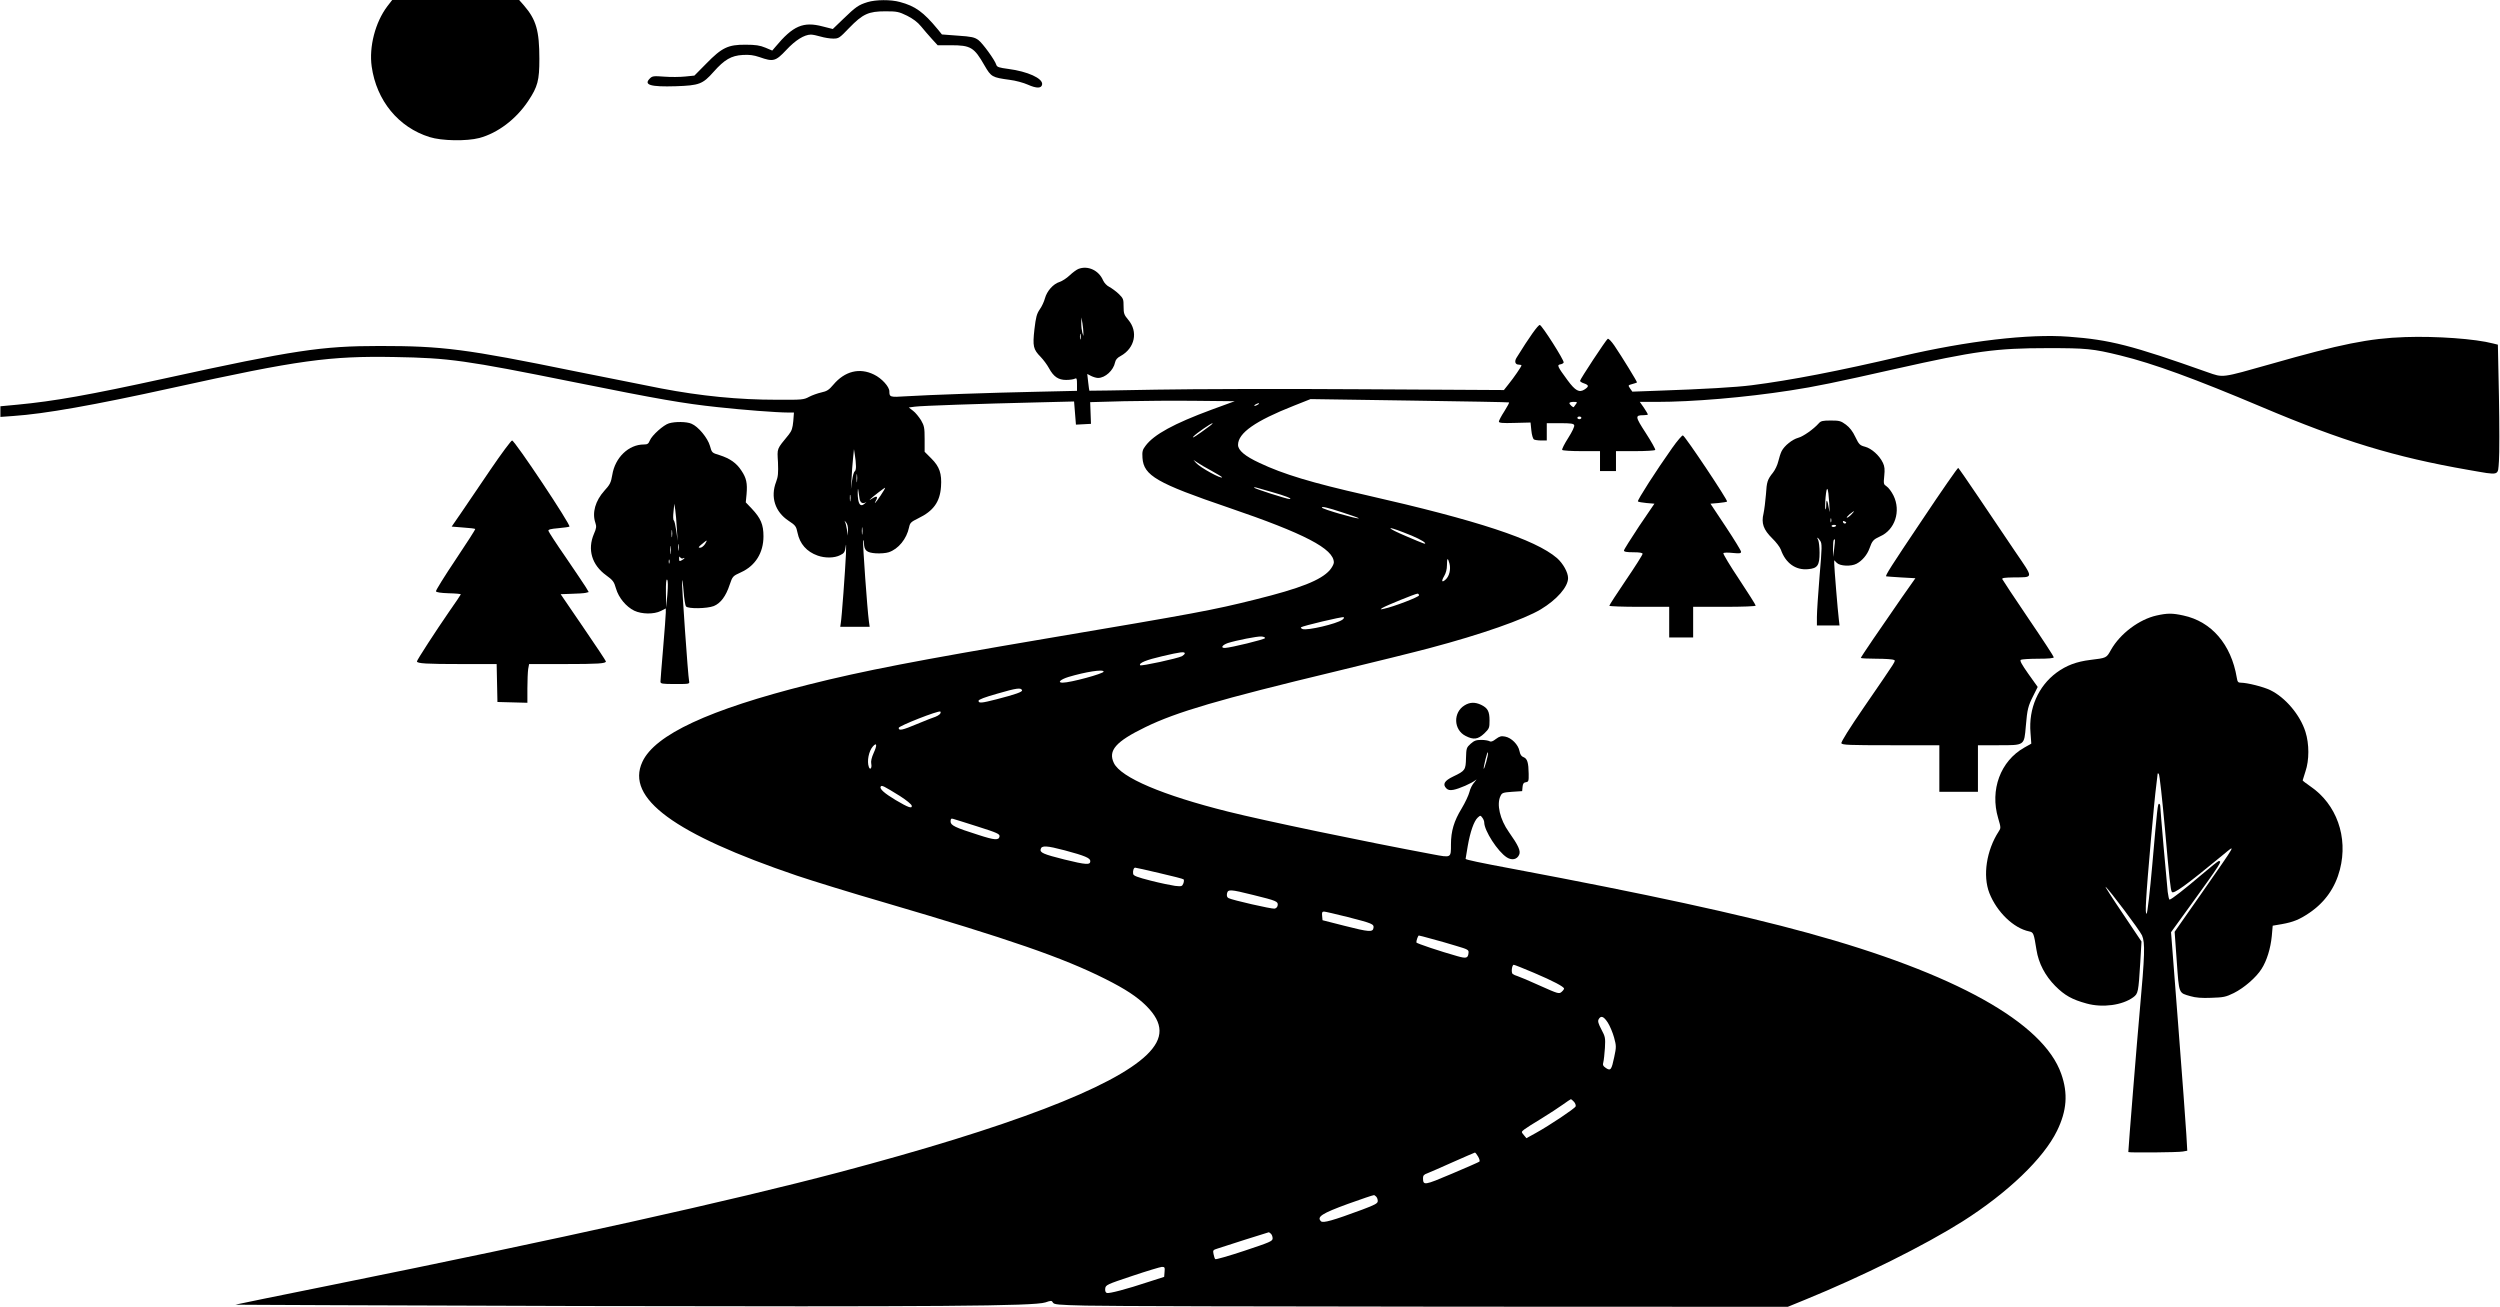
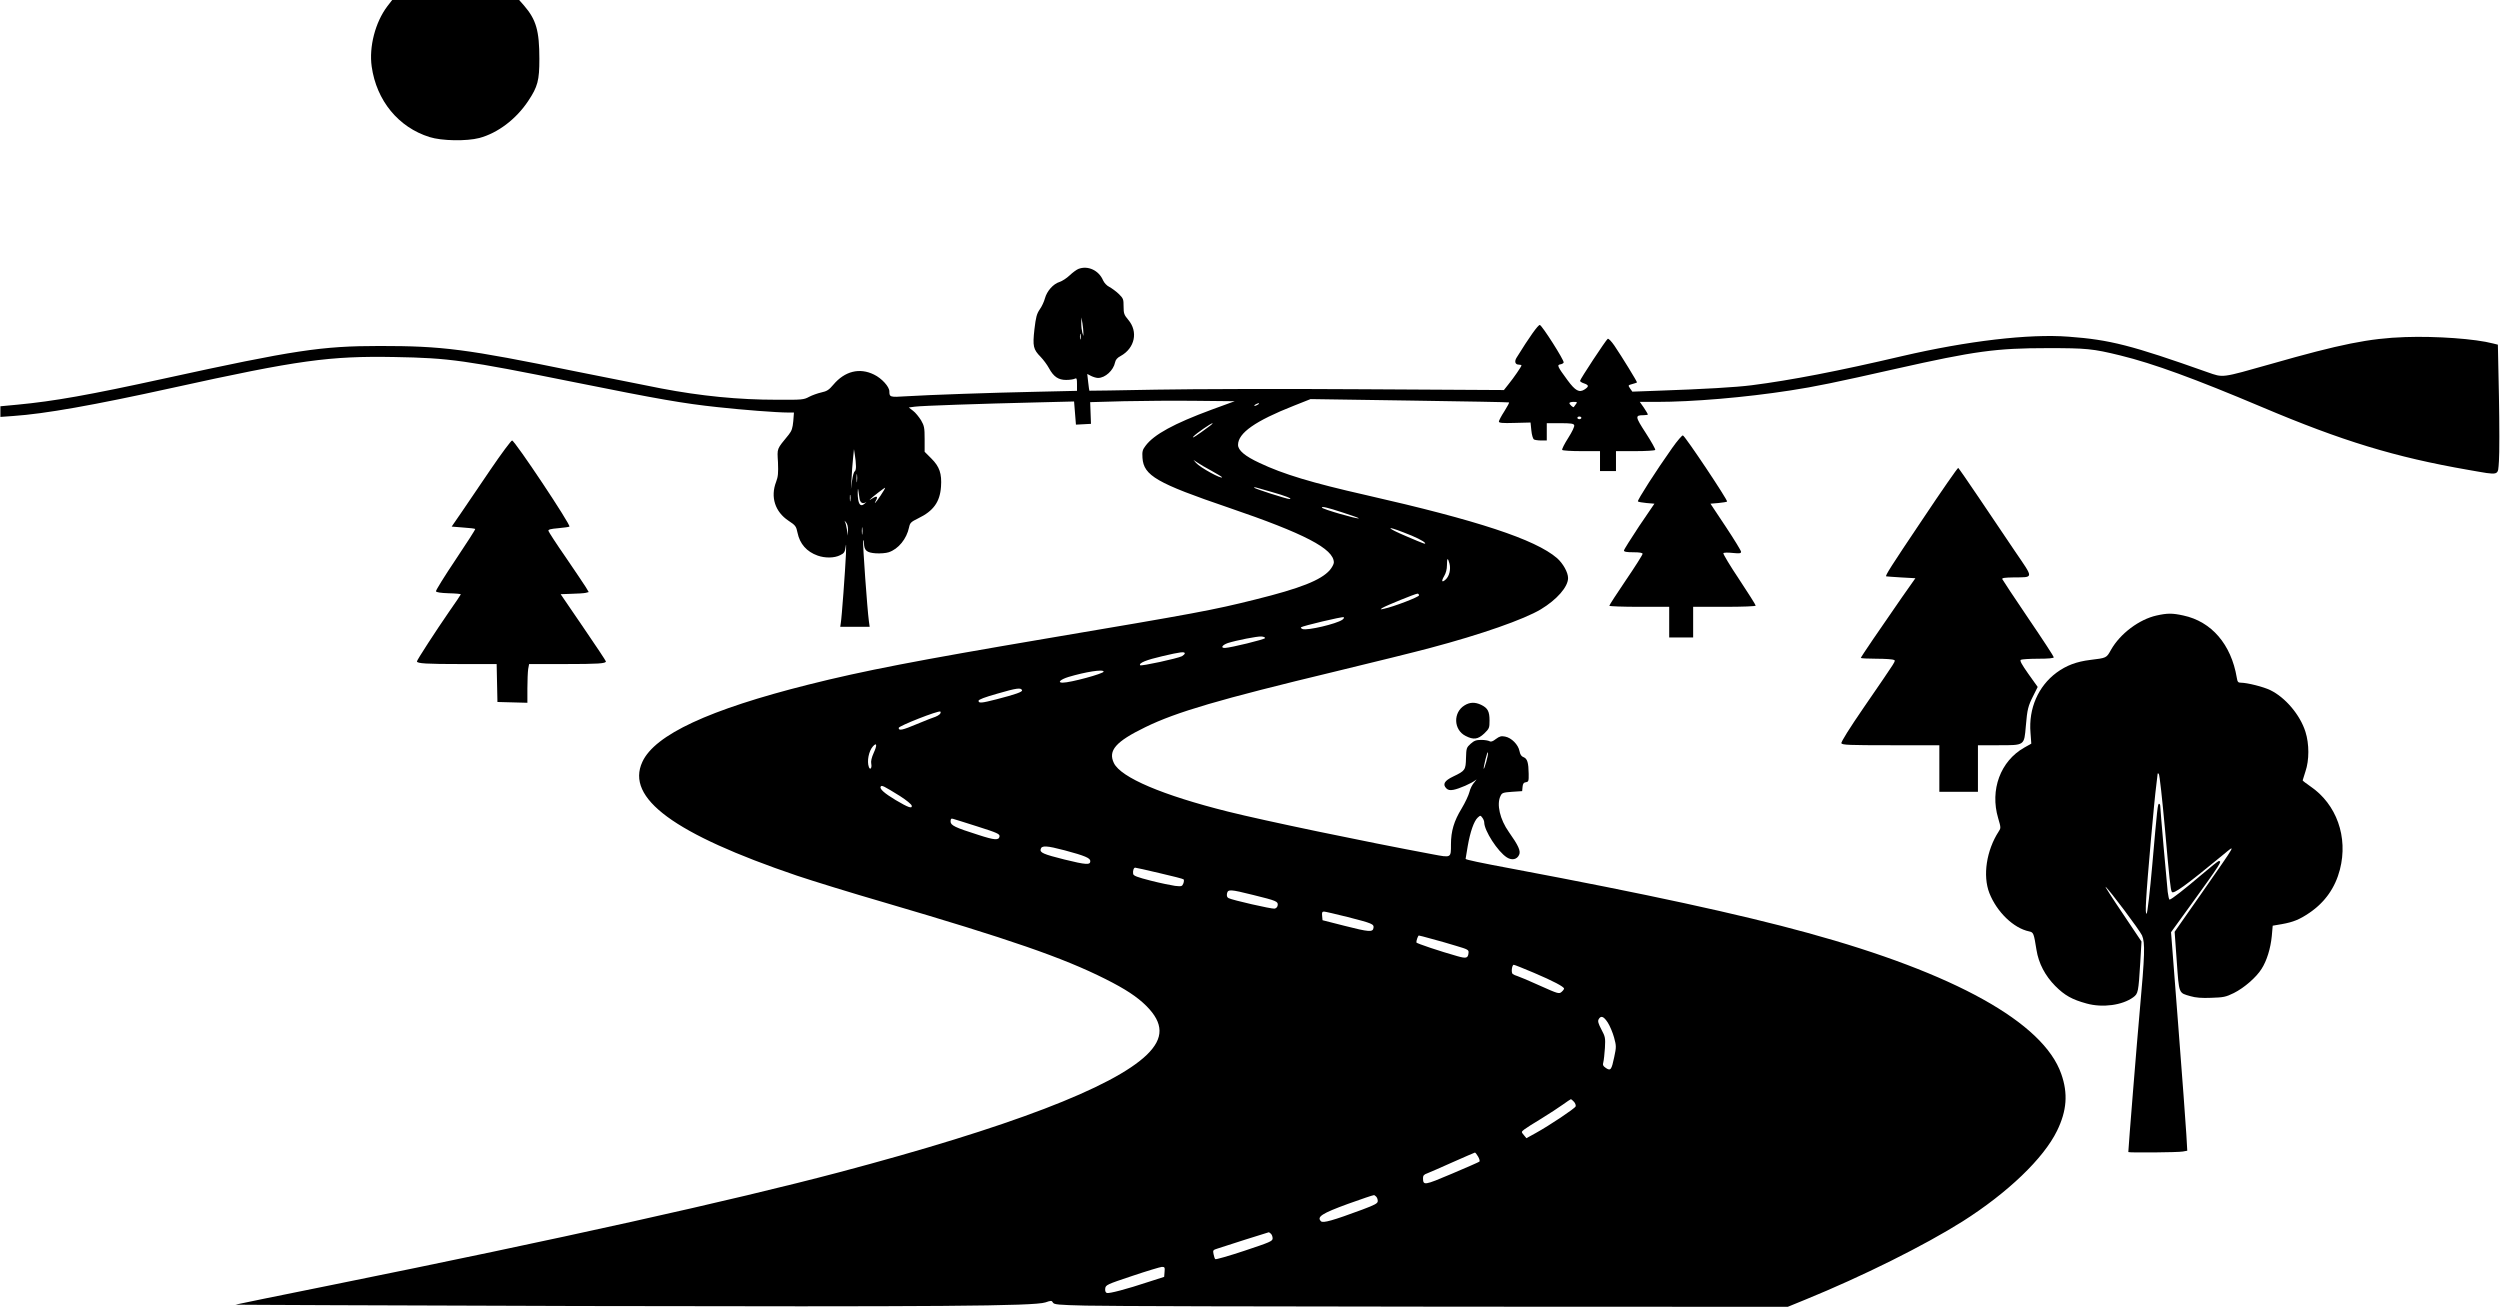
<svg xmlns="http://www.w3.org/2000/svg" version="1.0" width="1408pt" height="736pt" viewBox="0 0 1878 982" preserveAspectRatio="xMidYMid meet">
  <g transform="translate(0,982) scale(0.1,-0.1)" fill="#000000" stroke="none">
    <path d="M2907 9772 c-90 -119 -138 -304 -117 -452 36 -256 201 -457 435 -530 91 -29 278 -32 374 -7 138 37 276 141 367 278 72 108 84 155 84 316 0 213 -24 295 -115 401 l-37 42 -477 0 -477 0 -37 -48z" />
-     <path d="M6516 9804 c-68 -21 -89 -36 -181 -125 l-80 -77 -75 19 c-147 39 -224 6 -357 -154 l-23 -27 -52 22 c-41 17 -74 22 -148 22 -131 1 -178 -21 -296 -142 l-89 -90 -69 -7 c-38 -4 -109 -5 -157 -1 -81 6 -90 5 -109 -14 -48 -48 4 -64 195 -58 176 6 202 15 285 109 81 91 132 121 218 126 51 3 81 -1 126 -16 104 -37 121 -32 201 53 70 75 135 115 185 116 14 0 47 -7 74 -15 27 -8 69 -15 94 -15 42 0 47 4 120 80 102 105 145 125 272 125 88 0 101 -3 163 -33 45 -23 79 -48 105 -80 20 -25 57 -67 81 -94 l44 -48 99 0 c149 0 175 -15 253 -152 50 -86 57 -90 189 -108 43 -5 105 -22 136 -36 67 -30 104 -29 108 2 6 45 -109 97 -254 116 -68 9 -85 14 -90 30 -11 37 -103 163 -135 187 -29 21 -50 26 -154 33 l-120 9 -30 37 c-109 132 -170 176 -286 207 -69 19 -180 18 -243 -1z" />
    <path d="M8100 7799 c-14 -6 -43 -27 -65 -48 -22 -21 -57 -44 -77 -50 -47 -15 -94 -68 -109 -123 -6 -23 -23 -61 -39 -83 -23 -34 -29 -58 -40 -150 -14 -127 -9 -150 47 -207 20 -21 48 -58 62 -84 35 -65 71 -89 129 -89 26 0 55 4 65 9 15 7 17 2 17 -41 l0 -50 -307 -7 c-334 -7 -801 -23 -980 -34 -118 -8 -123 -6 -123 37 0 35 -57 98 -115 126 -109 54 -220 26 -306 -76 -33 -39 -48 -49 -90 -58 -27 -6 -69 -21 -92 -33 -40 -22 -53 -23 -242 -22 -290 0 -571 28 -870 85 -88 17 -379 75 -647 129 -822 168 -995 190 -1468 190 -436 0 -642 -31 -1616 -244 -571 -125 -832 -171 -1106 -197 l-128 -12 0 -40 0 -40 97 7 c235 16 599 80 1198 212 944 208 1178 240 1668 231 409 -7 530 -24 1344 -188 646 -130 826 -161 1078 -188 189 -21 450 -41 534 -41 l44 0 -5 -65 c-5 -52 -11 -72 -34 -101 -93 -114 -87 -99 -81 -208 3 -80 1 -108 -14 -147 -44 -114 -8 -225 93 -292 53 -35 58 -42 68 -91 17 -83 69 -142 151 -171 56 -20 126 -19 169 3 31 15 36 23 42 67 3 28 4 3 2 -55 -6 -129 -32 -485 -39 -522 l-4 -28 110 0 111 0 -6 43 c-12 88 -47 576 -43 599 3 16 5 12 6 -13 2 -56 20 -72 89 -77 33 -2 76 1 97 8 73 24 135 101 153 187 7 34 14 41 69 68 114 55 163 123 171 237 7 99 -11 151 -72 212 l-51 51 0 95 c0 86 -3 100 -27 142 -16 25 -42 58 -60 71 l-32 25 45 6 c50 7 492 22 915 32 l282 7 7 -87 7 -87 57 3 56 3 -3 81 -3 82 253 7 c139 3 384 5 543 3 l290 -3 -175 -64 c-281 -104 -432 -186 -495 -271 -23 -30 -26 -43 -23 -91 9 -133 108 -190 648 -374 571 -195 790 -309 790 -412 0 -12 -14 -38 -31 -58 -67 -75 -220 -136 -559 -220 -319 -80 -445 -103 -1575 -294 -966 -164 -1368 -241 -1785 -346 -744 -187 -1152 -376 -1246 -580 -127 -273 237 -541 1161 -855 116 -39 410 -130 655 -201 947 -278 1341 -414 1664 -576 149 -75 238 -133 308 -203 129 -130 131 -241 4 -365 -254 -247 -1037 -546 -2313 -884 -802 -212 -2101 -501 -3813 -847 -393 -79 -719 -146 -725 -148 -5 -1 1156 -6 2580 -10 2698 -6 3421 -1 3507 27 44 15 48 15 57 -1 8 -15 38 -18 248 -23 131 -4 1371 -7 2756 -8 l2518 -1 132 54 c429 175 895 407 1182 588 339 215 608 473 709 680 74 151 84 281 32 428 -134 386 -801 757 -1906 1060 -513 141 -1216 293 -2210 480 -252 47 -360 70 -360 76 0 2 7 45 16 96 19 109 47 188 75 214 20 18 21 18 35 -1 8 -10 14 -26 14 -35 0 -62 102 -220 170 -263 38 -24 76 -16 92 19 14 29 -5 70 -77 172 -67 94 -94 210 -62 272 11 23 20 25 87 30 l75 5 3 32 c2 24 9 33 25 35 20 3 22 9 21 63 -1 83 -10 114 -38 125 -17 6 -26 20 -31 46 -9 48 -60 100 -108 109 -29 6 -42 2 -69 -18 -24 -19 -38 -23 -48 -17 -8 5 -36 10 -62 10 -39 0 -54 -6 -80 -29 -31 -28 -33 -33 -35 -107 -2 -90 -6 -96 -96 -139 -67 -32 -82 -59 -51 -90 13 -12 26 -15 53 -10 43 8 137 49 166 73 11 9 7 3 -8 -15 -16 -17 -33 -50 -38 -74 -6 -24 -32 -80 -59 -125 -57 -93 -80 -170 -80 -269 0 -103 3 -101 -136 -75 -525 98 -1267 253 -1539 321 -492 123 -805 256 -858 365 -45 94 13 161 237 270 234 114 550 207 1431 419 286 69 605 148 709 176 385 102 706 215 831 290 121 73 205 169 205 235 0 43 -38 110 -83 150 -164 141 -597 283 -1437 474 -406 92 -621 157 -798 241 -110 51 -162 95 -162 136 0 89 130 180 419 294 l126 50 744 -11 c410 -6 747 -12 748 -14 2 -2 -14 -32 -36 -67 -23 -35 -41 -70 -41 -77 0 -10 26 -13 119 -10 l119 3 6 -59 c3 -33 12 -63 19 -68 6 -4 31 -8 55 -8 l42 0 0 65 0 65 100 0 c81 0 102 -3 106 -15 4 -9 -15 -49 -45 -96 -28 -44 -49 -85 -45 -90 3 -5 68 -9 145 -9 l139 0 0 -75 0 -75 60 0 60 0 0 75 0 75 144 0 c80 0 147 4 151 9 3 5 -29 62 -71 127 -81 125 -82 134 -16 134 17 0 32 3 32 6 0 3 -14 25 -30 50 l-31 44 124 0 c273 0 665 33 1007 86 184 28 339 60 795 163 592 133 750 155 1140 155 290 0 337 -4 545 -55 249 -61 560 -175 1062 -387 607 -257 1002 -377 1553 -473 243 -42 221 -48 230 67 4 53 4 272 0 485 l-8 389 -36 9 c-134 35 -424 56 -661 48 -268 -9 -487 -53 -1008 -202 -379 -107 -356 -104 -477 -62 -573 203 -733 244 -1044 267 -297 23 -761 -32 -1251 -146 -482 -113 -834 -181 -1131 -219 -117 -15 -357 -29 -705 -41 l-191 -7 -17 24 c-16 24 -16 24 16 33 18 5 34 10 36 12 4 2 -113 193 -170 277 -22 32 -44 55 -50 51 -13 -8 -208 -304 -208 -316 0 -5 14 -14 30 -19 37 -13 38 -23 5 -45 -41 -27 -70 -11 -129 69 -76 103 -81 115 -54 119 12 2 23 8 25 14 5 16 -162 278 -179 282 -13 2 -79 -91 -175 -246 -18 -29 -10 -52 17 -52 11 0 20 -3 20 -6 0 -8 -58 -93 -98 -142 l-34 -43 -1057 6 c-588 4 -1277 2 -1556 -3 -275 -5 -501 -9 -502 -8 -1 0 -5 29 -9 64 l-7 62 29 -15 c16 -8 39 -15 52 -15 54 0 116 57 128 117 4 20 17 35 42 48 107 59 133 183 57 272 -31 37 -35 47 -35 100 0 55 -2 61 -37 95 -21 20 -53 43 -70 52 -19 9 -39 31 -47 49 -32 76 -115 114 -186 86z m38 -479 l0 -25 -8 25 c-4 14 -8 45 -8 70 l1 45 8 -45 c4 -25 7 -56 7 -70z m-21 -47 c-3 -10 -5 -2 -5 17 0 19 2 27 5 18 2 -10 2 -26 0 -35z m3722 -490 c-7 -10 -15 -20 -16 -22 -4 -6 -33 20 -33 30 0 5 14 9 31 9 28 0 30 -2 18 -17z m-2389 -3 c-8 -5 -19 -10 -25 -10 -5 0 -3 5 5 10 8 5 20 10 25 10 6 0 3 -5 -5 -10z m2430 -100 c0 -5 -7 -10 -15 -10 -8 0 -15 5 -15 10 0 6 7 10 15 10 8 0 15 -4 15 -10z m-2795 -63 c-91 -68 -139 -99 -120 -77 19 22 132 100 144 100 3 0 -7 -11 -24 -23z m-2656 -299 c1 -20 -4 -38 -9 -40 -6 -2 -15 -32 -20 -68 l-9 -65 5 80 c2 44 7 112 11 150 l7 70 7 -45 c4 -25 8 -61 8 -82z m2674 -37 c42 -23 77 -45 77 -47 0 -18 -166 73 -196 108 l-19 22 30 -20 c17 -12 65 -40 108 -63z m-2666 -78 c-2 -16 -4 -5 -4 22 0 28 2 40 4 28 2 -13 2 -35 0 -50z m19 -130 c5 -33 27 -43 50 -25 5 4 1 -1 -10 -11 -35 -33 -54 -3 -54 83 1 28 2 34 5 15 2 -16 6 -45 9 -62z m158 23 c-37 -56 -55 -74 -34 -35 16 29 5 35 -27 14 -15 -10 -24 -14 -20 -9 17 18 112 91 115 89 2 -2 -13 -28 -34 -59z m2936 28 c107 -30 164 -53 137 -54 -21 0 -267 79 -267 86 0 3 8 3 18 0 9 -2 60 -17 112 -32z m-3163 -66 c-2 -13 -4 -5 -4 17 -1 22 1 32 4 23 2 -10 2 -28 0 -40z m3699 -89 c69 -22 124 -42 122 -44 -8 -8 -278 70 -278 81 0 10 40 1 156 -37z m-3717 -133 l-2 -41 -6 46 c-4 26 -11 53 -16 61 -6 8 -2 5 8 -5 11 -13 17 -34 16 -61z m108 -28 c-2 -13 -4 -3 -4 22 0 25 2 35 4 23 2 -13 2 -33 0 -45z m4065 12 c91 -34 154 -66 163 -80 7 -12 -2 -9 -140 50 -147 62 -164 85 -23 30z m347 -235 c11 -43 -1 -95 -29 -120 -29 -26 -34 -13 -11 26 13 22 21 51 21 82 0 56 6 60 19 12z m-229 -239 c0 -12 -192 -86 -265 -101 -27 -6 -28 -5 -10 7 25 16 246 106 263 107 6 1 12 -5 12 -13z m-576 -183 c-43 -31 -264 -83 -299 -70 -10 4 -15 10 -12 13 10 10 312 82 321 76 5 -3 1 -11 -10 -19z m-581 -138 c-2 -10 -256 -72 -301 -74 -36 -1 -21 22 22 37 63 20 219 51 251 49 17 -1 29 -6 28 -12z m-603 -115 c0 -5 -10 -14 -21 -21 -33 -17 -309 -77 -315 -68 -10 17 46 40 167 68 136 32 169 36 169 21z m-610 -137 c0 -15 -249 -83 -308 -83 -42 0 -17 24 44 43 127 38 264 60 264 40z m-613 -140 c4 -12 -45 -30 -192 -68 -113 -29 -135 -31 -135 -11 0 9 47 27 143 54 144 42 177 46 184 25z m-617 -179 c-7 -7 -22 -16 -33 -20 -12 -3 -75 -28 -140 -55 -109 -46 -137 -52 -137 -29 0 15 298 132 313 123 4 -3 3 -11 -3 -19z m-497 -290 c-17 -38 -23 -65 -19 -84 6 -31 -8 -50 -18 -24 -16 43 -1 121 31 156 29 32 32 8 6 -48z m4602 -70 c-22 -77 -26 -64 -6 19 9 37 17 60 19 52 2 -8 -4 -40 -13 -71z m-4405 -256 c47 -30 86 -62 88 -72 5 -25 -25 -15 -121 42 -85 51 -123 85 -112 101 7 13 22 5 145 -71z m583 -229 c148 -47 167 -56 165 -74 -5 -31 -36 -29 -159 11 -177 56 -209 72 -209 101 0 19 4 24 18 20 9 -2 93 -29 185 -58z m655 -179 c153 -41 192 -58 192 -81 0 -30 -31 -28 -194 12 -160 40 -186 52 -179 78 7 29 44 27 181 -9z m712 -171 c96 -22 178 -43 181 -47 4 -4 3 -18 -2 -31 -9 -22 -13 -23 -62 -18 -29 4 -111 21 -182 39 -102 26 -131 37 -133 51 -4 22 4 47 15 47 5 0 87 -18 183 -41z m703 -164 c178 -44 189 -49 185 -78 -2 -13 -11 -23 -24 -25 -22 -3 -317 64 -345 79 -11 5 -15 17 -12 34 7 34 23 33 196 -10z m711 -166 c187 -48 198 -53 194 -82 -5 -33 -34 -31 -218 16 l-165 42 -3 33 c-3 25 1 32 14 32 9 0 89 -19 178 -41z m631 -164 c50 -13 133 -37 185 -53 88 -26 95 -30 92 -53 -4 -40 -17 -43 -84 -24 -128 36 -308 96 -308 103 0 17 13 52 19 52 3 0 47 -11 96 -25z m768 -255 c146 -62 227 -105 227 -119 0 -4 -8 -16 -19 -25 -18 -16 -26 -14 -162 47 -79 36 -155 68 -169 72 -14 4 -30 11 -36 16 -13 10 -6 69 8 69 6 0 73 -27 151 -60z m556 -375 c16 -25 37 -76 47 -112 17 -63 17 -71 1 -146 -20 -96 -27 -106 -62 -83 -22 15 -26 23 -20 44 4 15 9 63 12 107 4 75 3 84 -26 138 -24 46 -29 63 -21 78 17 30 38 22 69 -26z m-254 -595 c9 -10 15 -26 12 -34 -6 -16 -196 -143 -301 -201 l-69 -38 -19 23 c-20 24 -20 24 2 42 13 10 70 47 129 82 58 36 131 83 161 105 30 22 58 40 61 41 3 0 14 -9 24 -20z m-721 -411 c10 -17 14 -34 10 -38 -5 -4 -98 -45 -207 -91 -210 -89 -216 -90 -217 -32 0 18 8 27 32 35 17 7 104 44 192 84 89 39 163 72 166 72 3 1 14 -13 24 -30z m-766 -301 c7 -7 12 -21 12 -33 0 -18 -19 -28 -117 -65 -221 -82 -295 -103 -310 -87 -33 33 8 59 202 130 109 39 185 65 196 66 3 1 10 -4 17 -11z m-790 -280 c7 -7 12 -22 12 -34 0 -21 -20 -29 -212 -93 -117 -39 -216 -67 -219 -63 -4 4 -10 21 -13 38 -6 29 -4 31 31 42 21 7 115 37 208 67 94 30 172 54 176 55 3 0 10 -5 17 -12z m-800 -285 l-3 -38 -115 -37 c-169 -56 -299 -90 -316 -84 -10 4 -14 16 -12 33 3 27 11 31 203 95 110 37 210 67 223 68 21 0 23 -4 20 -37z" />
-     <path d="M13664 6639 c-39 -44 -117 -99 -155 -109 -44 -12 -103 -59 -124 -100 -8 -16 -19 -50 -25 -76 -6 -27 -24 -65 -39 -84 -43 -54 -48 -69 -54 -166 -4 -50 -12 -114 -18 -142 -18 -74 -1 -122 65 -187 29 -28 58 -66 65 -85 35 -101 111 -156 204 -147 72 6 87 28 87 124 0 41 -5 83 -10 94 -15 27 -4 24 15 -5 14 -21 14 -46 -5 -265 -11 -134 -20 -271 -20 -307 l0 -64 85 0 85 0 -5 43 c-8 63 -35 394 -35 423 l0 24 20 -20 c24 -24 107 -28 148 -6 42 22 80 67 97 115 20 57 29 67 79 90 113 49 159 191 101 308 -14 28 -37 59 -51 68 -23 15 -24 19 -18 79 5 48 3 71 -10 98 -26 55 -85 108 -134 121 -39 10 -46 17 -73 73 -20 43 -43 72 -71 93 -38 28 -49 31 -113 31 -61 0 -75 -3 -91 -21z m79 -604 c4 -67 3 -76 -3 -37 -10 65 -20 79 -20 27 0 -21 -3 -36 -6 -32 -3 3 -3 43 1 89 9 100 20 82 28 -47z m167 -80 c-13 -14 -28 -25 -34 -25 -6 0 3 11 19 25 39 31 45 32 15 0z m-153 -57 c-3 -7 -5 -2 -5 12 0 14 2 19 5 13 2 -7 2 -19 0 -25z m113 -3 c0 -12 -19 -12 -23 0 -4 9 -1 12 9 8 7 -3 14 -7 14 -8z m-76 -27 c-3 -4 -12 -8 -20 -8 -8 0 -14 4 -14 8 0 4 9 8 19 8 11 0 17 -4 15 -8z m-14 -168 l-7 -65 -2 61 c0 33 2 64 6 67 11 11 11 5 3 -63z" />
-     <path d="M5024 6639 c-41 -12 -128 -90 -144 -129 -10 -25 -18 -30 -45 -30 -114 0 -216 -98 -237 -228 -10 -59 -17 -73 -59 -119 -69 -77 -94 -166 -68 -242 9 -27 8 -40 -11 -83 -50 -117 -16 -233 92 -311 52 -38 59 -48 74 -100 20 -69 76 -136 137 -166 57 -27 148 -28 200 -2 l37 19 0 -32 c0 -17 -9 -137 -20 -266 -11 -129 -20 -243 -20 -252 0 -16 12 -18 110 -18 109 0 110 0 105 23 -8 35 -57 736 -53 755 2 9 8 -28 12 -83 4 -55 12 -105 18 -112 16 -19 158 -17 209 3 51 21 91 74 119 160 22 64 23 65 84 93 109 49 170 147 170 271 0 88 -20 136 -89 209 l-44 46 6 62 c7 81 -1 121 -39 177 -37 57 -86 91 -164 116 -57 17 -58 18 -72 69 -17 60 -88 146 -139 167 -36 16 -122 17 -169 3z m59 -789 l6 -95 -10 75 c-6 41 -14 77 -19 80 -5 3 -6 32 -2 65 l6 60 7 -45 c4 -25 9 -88 12 -140z m-36 -62 c-2 -13 -4 -3 -4 22 0 25 2 35 4 23 2 -13 2 -33 0 -45z m248 -56 c-10 -15 -26 -28 -37 -28 -16 0 -14 5 14 28 41 34 43 34 23 0z m-198 -44 c-2 -13 -4 -5 -4 17 -1 22 1 32 4 23 2 -10 2 -28 0 -40z m-60 -25 c-2 -16 -4 -5 -4 22 0 28 2 40 4 28 2 -13 2 -35 0 -50z m92 -39 c6 4 11 5 11 2 0 -3 -9 -10 -20 -16 -17 -9 -20 -8 -20 12 0 17 3 19 9 9 5 -7 14 -10 20 -7z m-102 -36 c-3 -7 -5 -2 -5 12 0 14 2 19 5 13 2 -7 2 -19 0 -25z m-15 -234 l-9 -99 -2 110 c-1 73 2 106 9 99 7 -7 7 -44 2 -110z" />
    <path d="M12562 6453 c-121 -171 -264 -394 -257 -401 4 -4 33 -9 65 -12 l59 -5 -115 -169 c-62 -94 -114 -176 -114 -183 0 -9 19 -13 70 -13 49 0 70 -4 70 -12 0 -7 -56 -96 -125 -197 -69 -102 -125 -188 -125 -193 0 -4 101 -8 225 -8 l225 0 0 -115 0 -115 90 0 90 0 0 115 0 115 235 0 c139 0 235 4 235 9 0 6 -56 94 -124 197 -69 103 -122 192 -119 197 3 5 33 6 69 2 53 -5 64 -4 64 9 0 8 -52 93 -115 188 l-115 173 59 5 c33 3 62 8 66 11 8 8 -315 492 -332 497 -6 2 -43 -41 -81 -95z" />
    <path d="M3684 6293 c-81 -120 -180 -266 -220 -324 l-73 -106 86 -7 c48 -3 89 -8 91 -11 3 -2 -64 -106 -147 -230 -84 -125 -150 -232 -148 -238 2 -8 36 -13 95 -15 51 -1 92 -5 92 -8 0 -2 -40 -62 -90 -133 -102 -148 -240 -361 -240 -371 0 -16 73 -20 331 -20 l268 0 3 -142 3 -143 113 -3 112 -3 0 108 c0 59 3 125 6 146 l7 37 266 0 c256 0 311 4 311 20 0 4 -76 119 -170 256 l-170 249 83 3 c45 1 92 4 105 7 l23 6 -22 37 c-13 20 -80 121 -150 223 -71 102 -129 192 -131 200 -2 10 16 15 75 20 43 4 80 9 83 12 12 12 -411 647 -431 647 -7 0 -80 -98 -161 -217z" />
    <path d="M14443 5916 c-240 -357 -282 -424 -272 -427 2 -1 52 -4 111 -8 l108 -6 -102 -145 c-161 -232 -308 -447 -308 -454 0 -3 53 -6 118 -6 64 0 123 -4 130 -9 15 -9 32 18 -227 -359 -105 -153 -171 -258 -167 -267 5 -13 58 -15 371 -15 l365 0 0 -175 0 -175 145 0 145 0 0 175 0 175 154 0 c199 0 193 -4 206 145 11 127 16 148 58 231 l31 62 -70 98 c-50 71 -66 100 -57 106 7 4 66 8 131 8 78 0 117 4 117 11 0 6 -86 138 -191 292 -105 155 -193 288 -196 295 -4 9 17 12 83 13 156 2 155 -13 14 194 -67 99 -189 280 -271 402 -82 122 -153 224 -157 227 -4 2 -125 -172 -269 -388z" />
    <path d="M16203 5195 c-131 -29 -274 -136 -343 -258 -35 -62 -32 -61 -156 -76 -104 -13 -179 -41 -254 -96 -137 -102 -210 -269 -195 -451 l6 -82 -53 -30 c-179 -101 -259 -318 -196 -530 21 -71 21 -75 4 -100 -92 -142 -121 -332 -70 -463 56 -142 182 -264 299 -288 33 -7 35 -14 55 -139 16 -101 65 -194 141 -271 71 -71 126 -102 236 -132 120 -33 268 -13 350 47 37 28 39 36 53 264 l9 155 -140 209 c-78 115 -136 206 -130 202 23 -15 255 -324 274 -365 24 -55 21 -146 -17 -566 -19 -208 -86 -1035 -86 -1062 0 -6 378 -3 410 4 l33 6 -7 122 c-4 68 -31 437 -61 821 l-54 699 152 210 c223 309 233 325 207 325 -5 0 -62 -45 -127 -101 -128 -109 -230 -189 -243 -189 -4 0 -10 26 -14 58 -9 83 -56 623 -56 644 0 10 -4 18 -9 18 -10 0 -13 -27 -51 -460 -17 -195 -36 -359 -42 -365 -7 -7 -9 24 -4 105 7 140 62 757 76 858 5 40 10 79 10 85 0 7 3 7 9 2 6 -6 26 -190 46 -410 34 -383 42 -461 52 -477 11 -20 104 47 383 277 101 83 113 104 -157 -284 l-205 -293 16 -222 c18 -249 13 -236 104 -262 37 -11 84 -15 155 -12 92 3 109 6 170 36 76 38 168 117 208 181 40 62 68 155 77 246 l7 79 70 12 c84 15 131 34 205 84 118 80 195 190 230 326 63 244 -25 491 -222 625 -32 22 -58 42 -58 45 0 2 10 33 21 67 29 84 29 207 0 298 -40 127 -151 258 -264 313 -51 25 -174 56 -222 56 -20 0 -25 6 -30 38 -42 250 -190 422 -402 467 -82 18 -119 18 -200 0z" />
    <path d="M11003 4520 c-88 -53 -84 -184 7 -230 60 -31 93 -26 140 18 38 37 40 42 40 98 0 69 -14 94 -64 118 -45 21 -84 20 -123 -4z" />
  </g>
</svg>